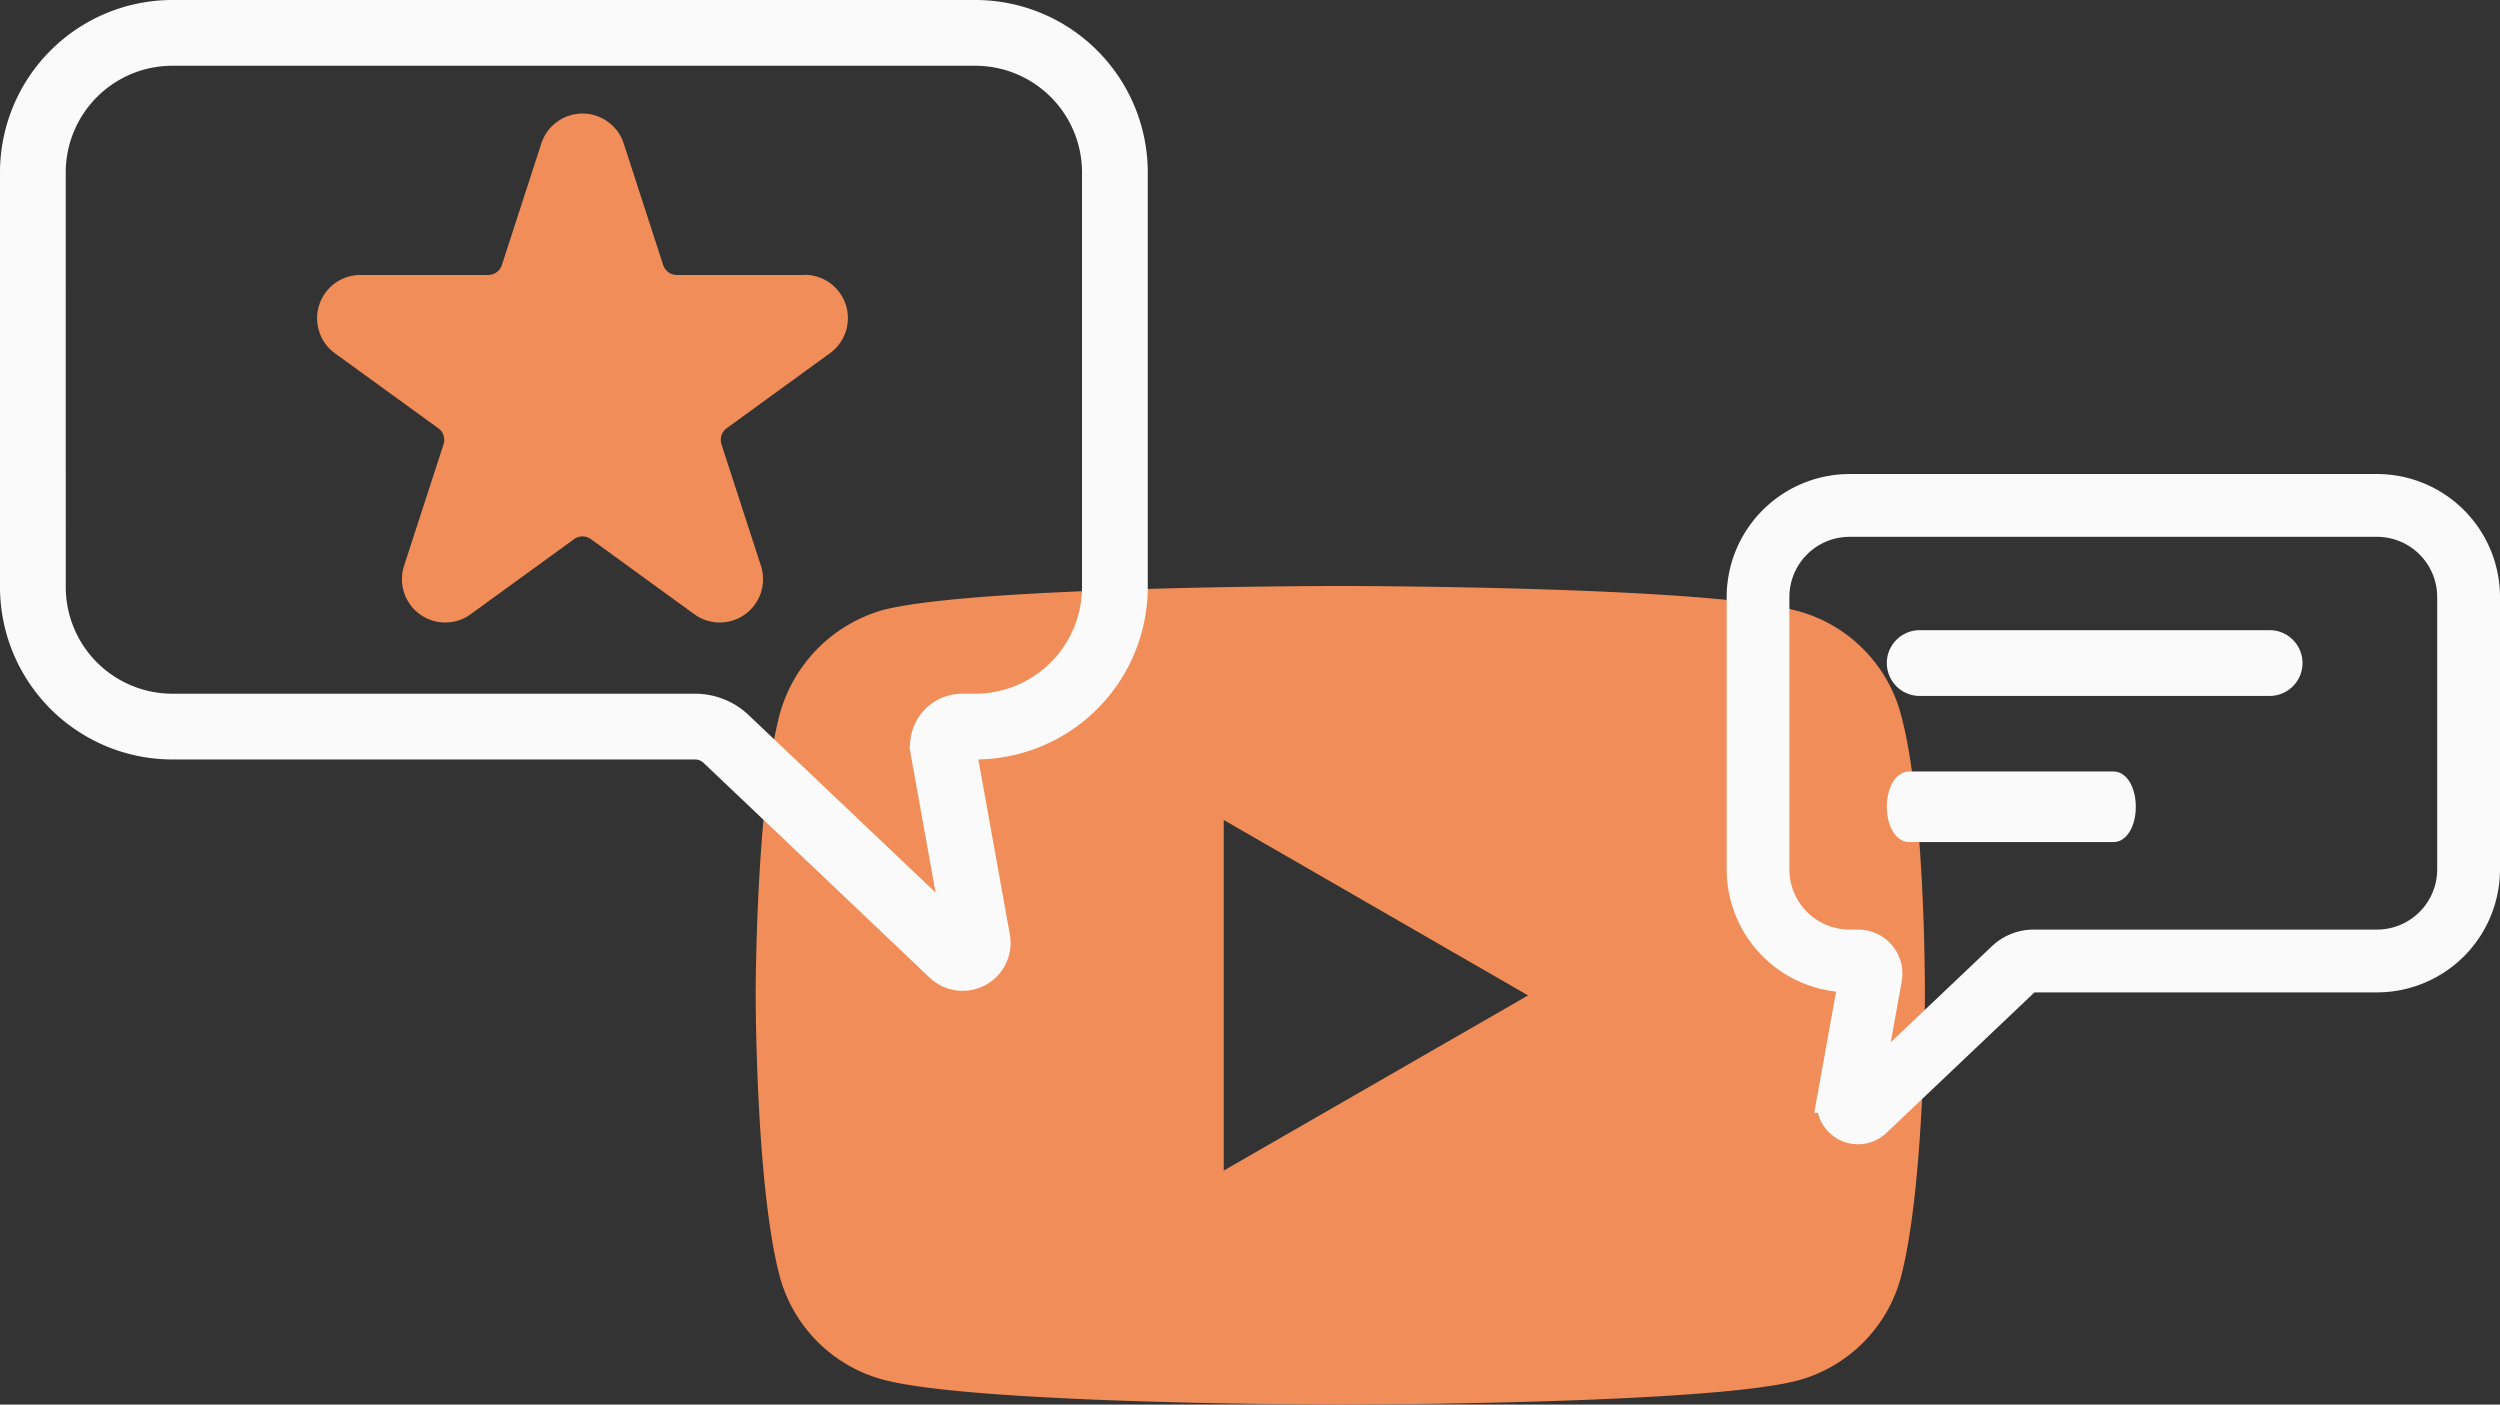
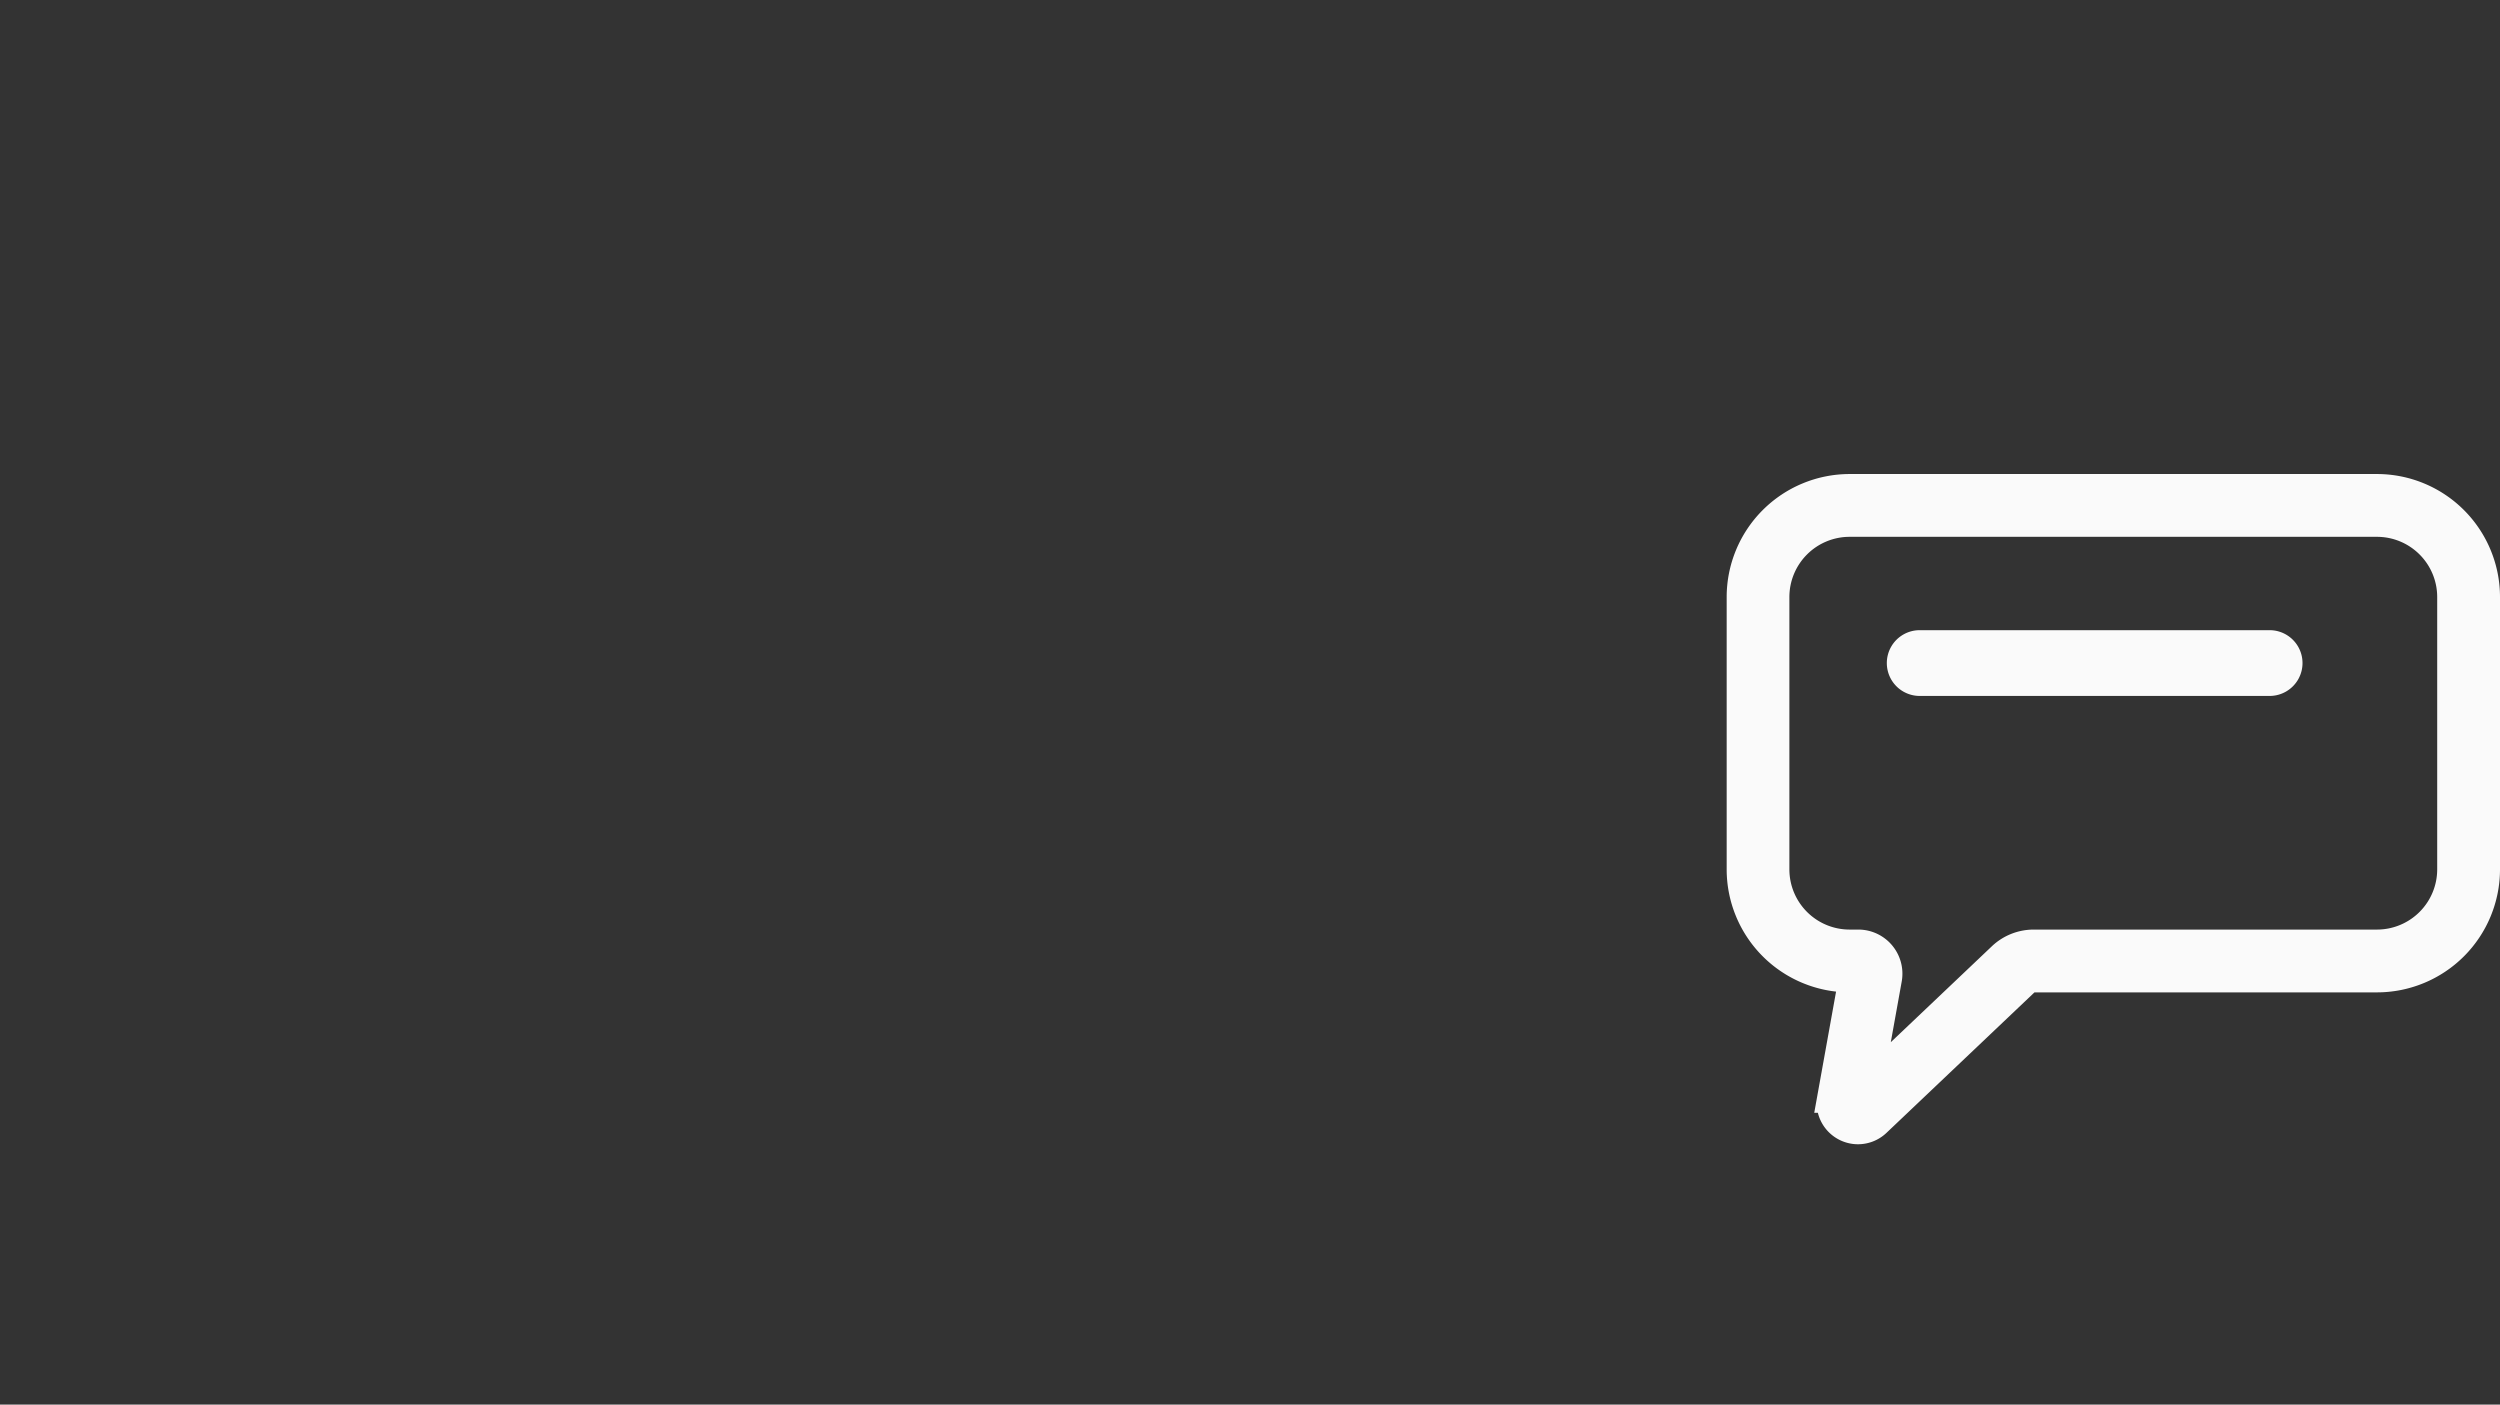
<svg xmlns="http://www.w3.org/2000/svg" width="85.507" height="48.041" viewBox="0 0 85.507 48.041">
  <rect x="0" y="0" width="85.507" height="48.041" fill="#333333" stroke="none" />
  <g id="service-4" transform="translate(-877.154 -1166.959)">
-     <path id="youtube" d="M39.167-1.7a5.01,5.01,0,0,0-3.525-3.525c-3.129-.856-15.647-.856-15.647-.856s-12.517,0-15.647.824A5.112,5.112,0,0,0,.824-1.7C0,1.428,0,7.918,0,7.918s0,6.522.824,9.619a5.011,5.011,0,0,0,3.525,3.525c3.162.856,15.647.856,15.647.856s12.517,0,15.647-.824a5.01,5.01,0,0,0,3.525-3.525c.823-3.129.823-9.619.823-9.619S40.024,1.428,39.167-1.7ZM16.01,13.913V1.923l10.409,6Zm0,0" transform="translate(903 1193.082)" fill="#f18d58" />
-     <path id="Path_65" data-name="Path 65" d="M5.658,225.624h27.47a5.65,5.65,0,0,1,5.644,5.644v14.188a5.65,5.65,0,0,1-5.644,5.644h-.2l1.13,6.275a1.39,1.39,0,0,1-2.326,1.255L24,251.284a.668.668,0,0,0-.462-.184H5.659a5.65,5.65,0,0,1-5.644-5.644V231.268A5.65,5.65,0,0,1,5.658,225.624ZM1.764,245.456a3.9,3.9,0,0,0,3.895,3.895H23.536a2.41,2.41,0,0,1,1.666.665l6.944,6.591-.981-5.448a1.537,1.537,0,0,1,1.512-1.809h.451a3.9,3.9,0,0,0,3.895-3.895V231.268a3.9,3.9,0,0,0-3.895-3.895H5.658a3.9,3.9,0,0,0-3.895,3.895Z" transform="translate(877.389 941.585)" fill="#fafafa" stroke="#fafafa" stroke-width="0.5" />
    <path id="Path_69" data-name="Path 69" d="M21.759,225.624H3.721A3.71,3.71,0,0,0,.015,229.33v9.317a3.71,3.71,0,0,0,3.706,3.706H3.85l-.742,4.12a.913.913,0,0,0,1.527.824l5.081-4.823a.439.439,0,0,1,.3-.121H21.759a3.71,3.71,0,0,0,3.706-3.706V229.33A3.71,3.71,0,0,0,21.759,225.624Zm2.558,13.023a2.56,2.56,0,0,1-2.558,2.558H10.02a1.583,1.583,0,0,0-1.094.437l-4.56,4.328.644-3.577a1.009,1.009,0,0,0-.993-1.188h-.3a2.56,2.56,0,0,1-2.557-2.558V229.33a2.56,2.56,0,0,1,2.557-2.558H21.759a2.56,2.56,0,0,1,2.558,2.558Z" transform="translate(936.696 958.048)" fill="#fafafa" stroke="#fafafa" stroke-width="1" />
-     <path id="Path_74" data-name="Path 74" d="M109.562,61.059h-4.368a.494.494,0,0,1-.469-.341l-1.349-4.155a1.481,1.481,0,0,0-2.818,0l-1.349,4.155a.494.494,0,0,1-.47.341H94.37a1.481,1.481,0,0,0-.871,2.679L97.033,66.3a.493.493,0,0,1,.18.552l-1.35,4.154a1.481,1.481,0,0,0,2.279,1.656l3.534-2.567a.493.493,0,0,1,.58,0l3.534,2.567a1.481,1.481,0,0,0,2.279-1.656l-1.35-4.155a.494.494,0,0,1,.18-.552l3.534-2.567a1.481,1.481,0,0,0-.871-2.679Z" transform="translate(795.111 1115.305)" fill="#f18d58" />
    <path id="Path_75" data-name="Path 75" d="M68.915,376.2H56.946a.874.874,0,0,0,0,1.749H68.915a.874.874,0,1,0,0-1.749Z" transform="translate(885.867 812.563)" fill="#fafafa" stroke="#fafafa" stroke-width="0.5" />
-     <path id="Path_76" data-name="Path 76" d="M63.577,376.2H56.583c-.282,0-.511.429-.511.958s.229.958.511.958h6.994c.282,0,.511-.429.511-.958S63.859,376.2,63.577,376.2Z" transform="translate(885.867 817.395)" fill="#fafafa" stroke="#fafafa" stroke-width="0.5" />
  </g>
</svg>